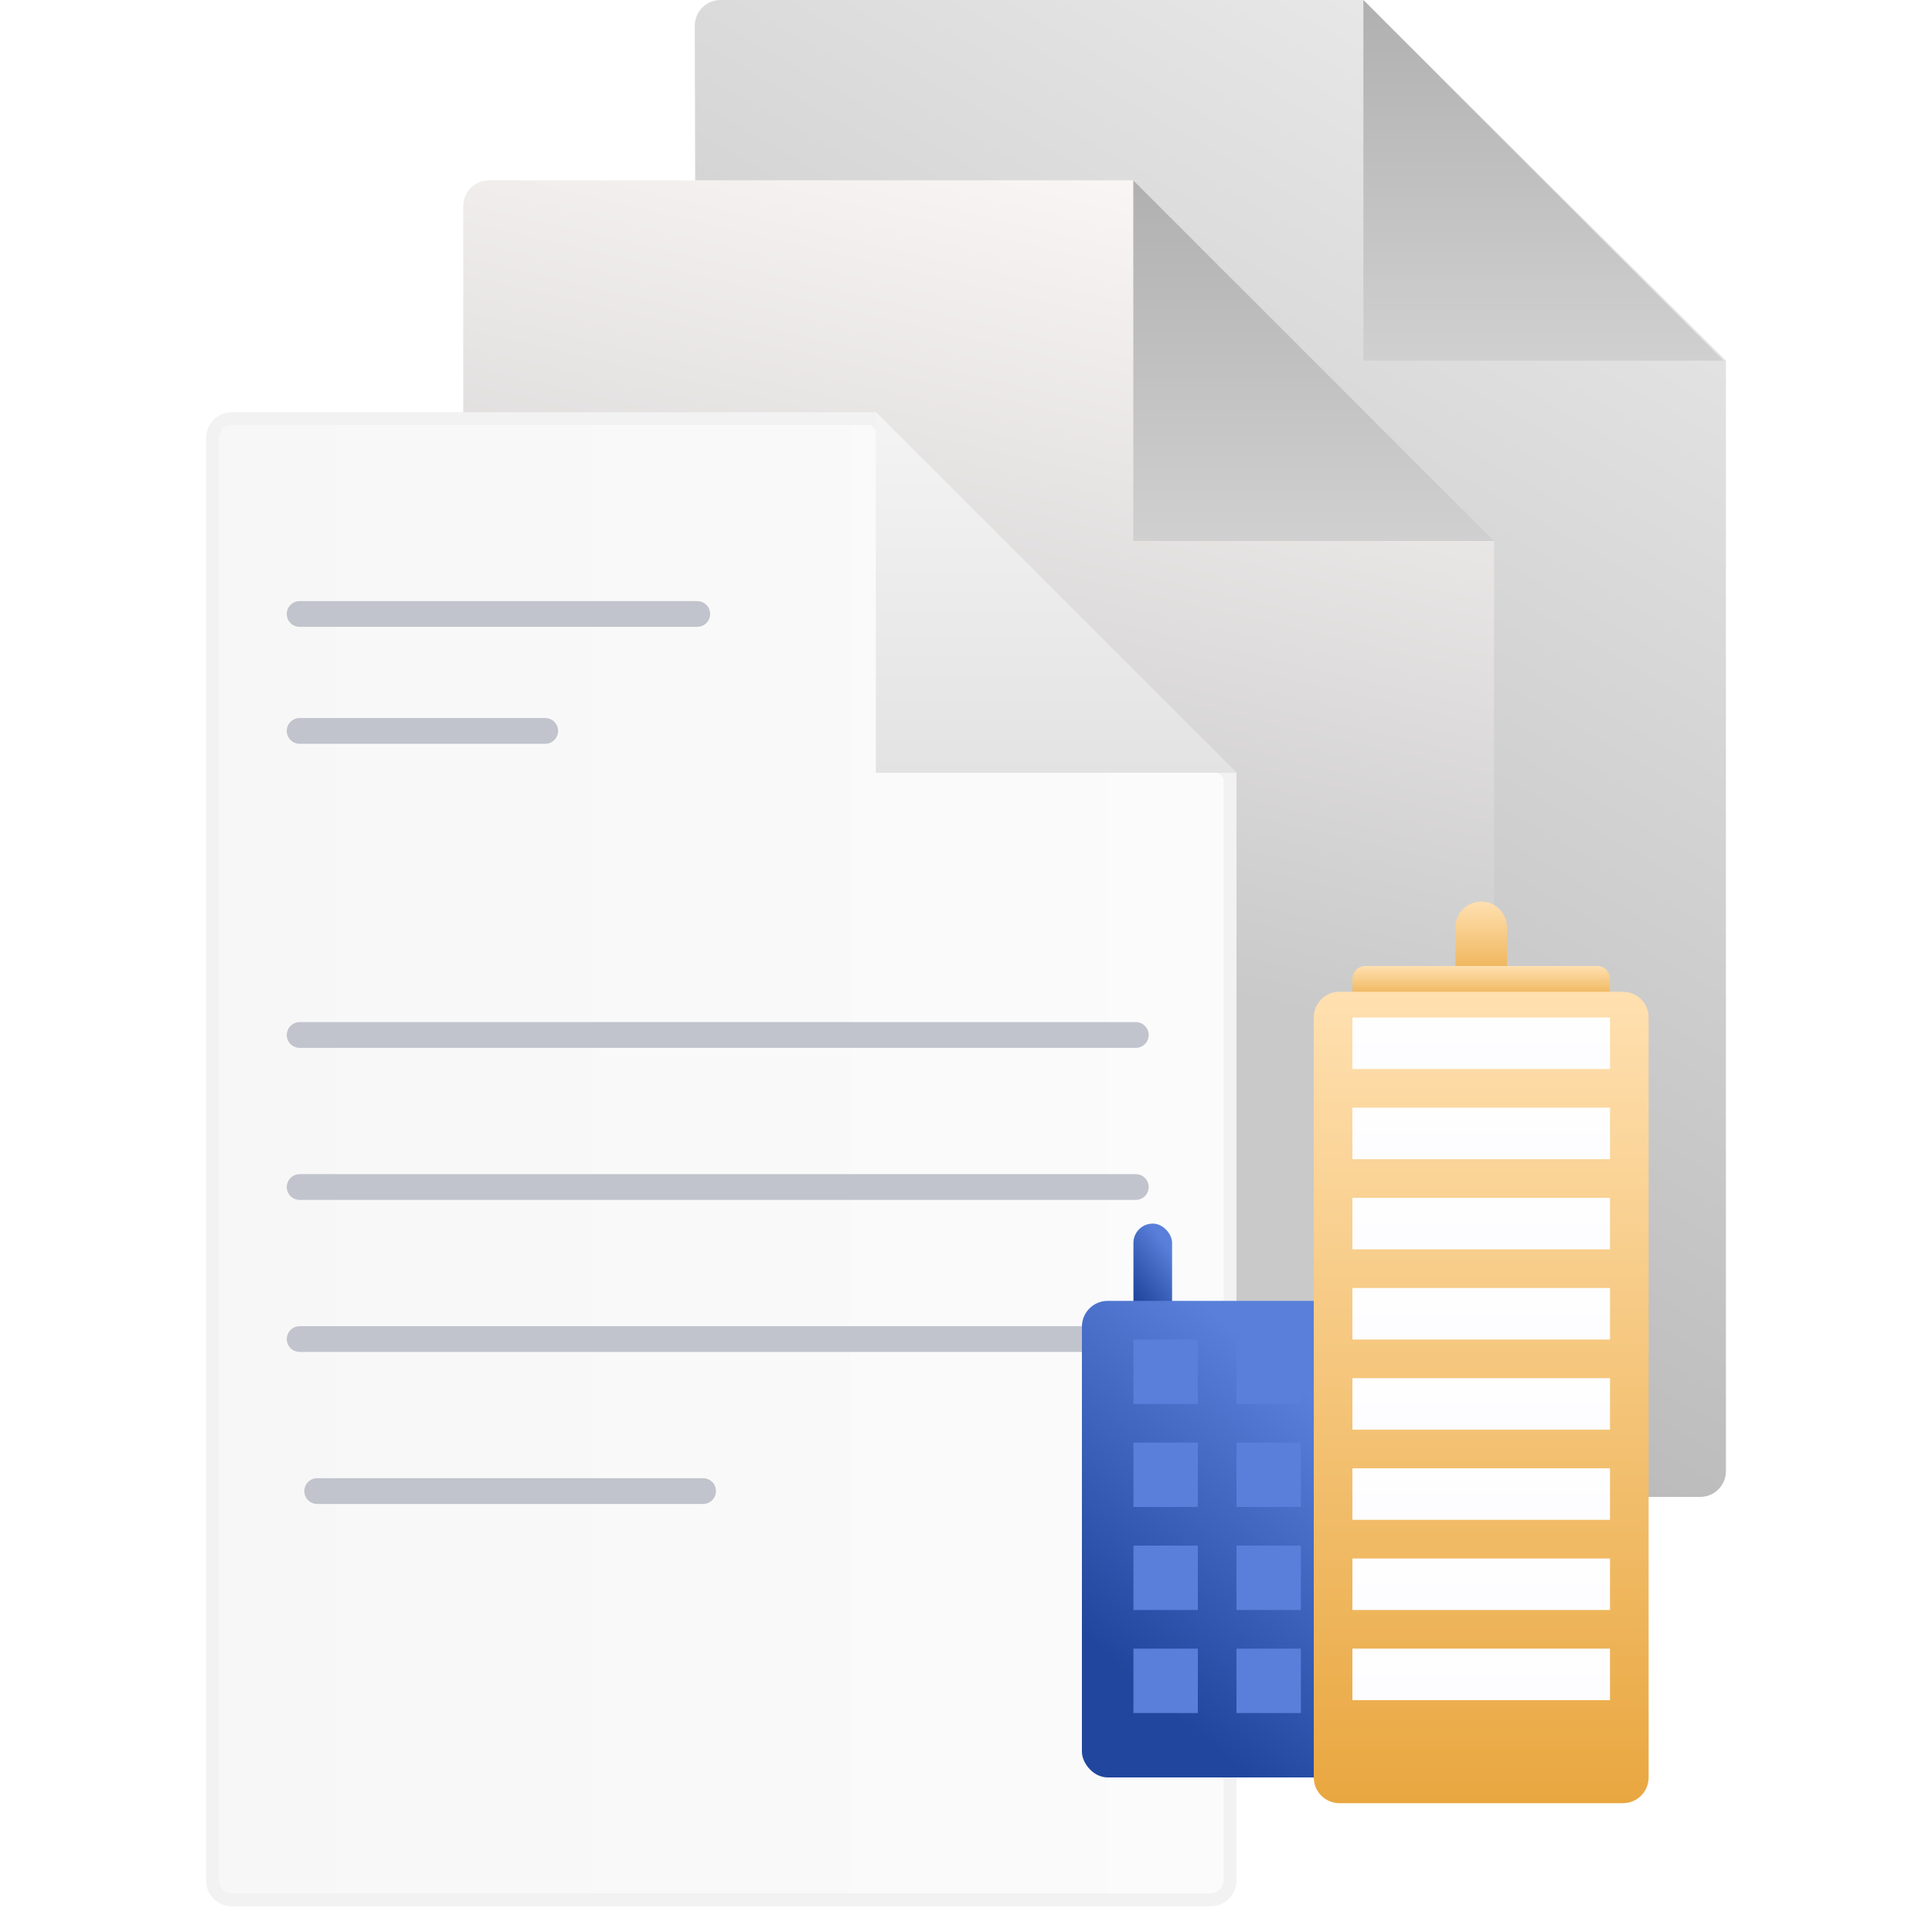
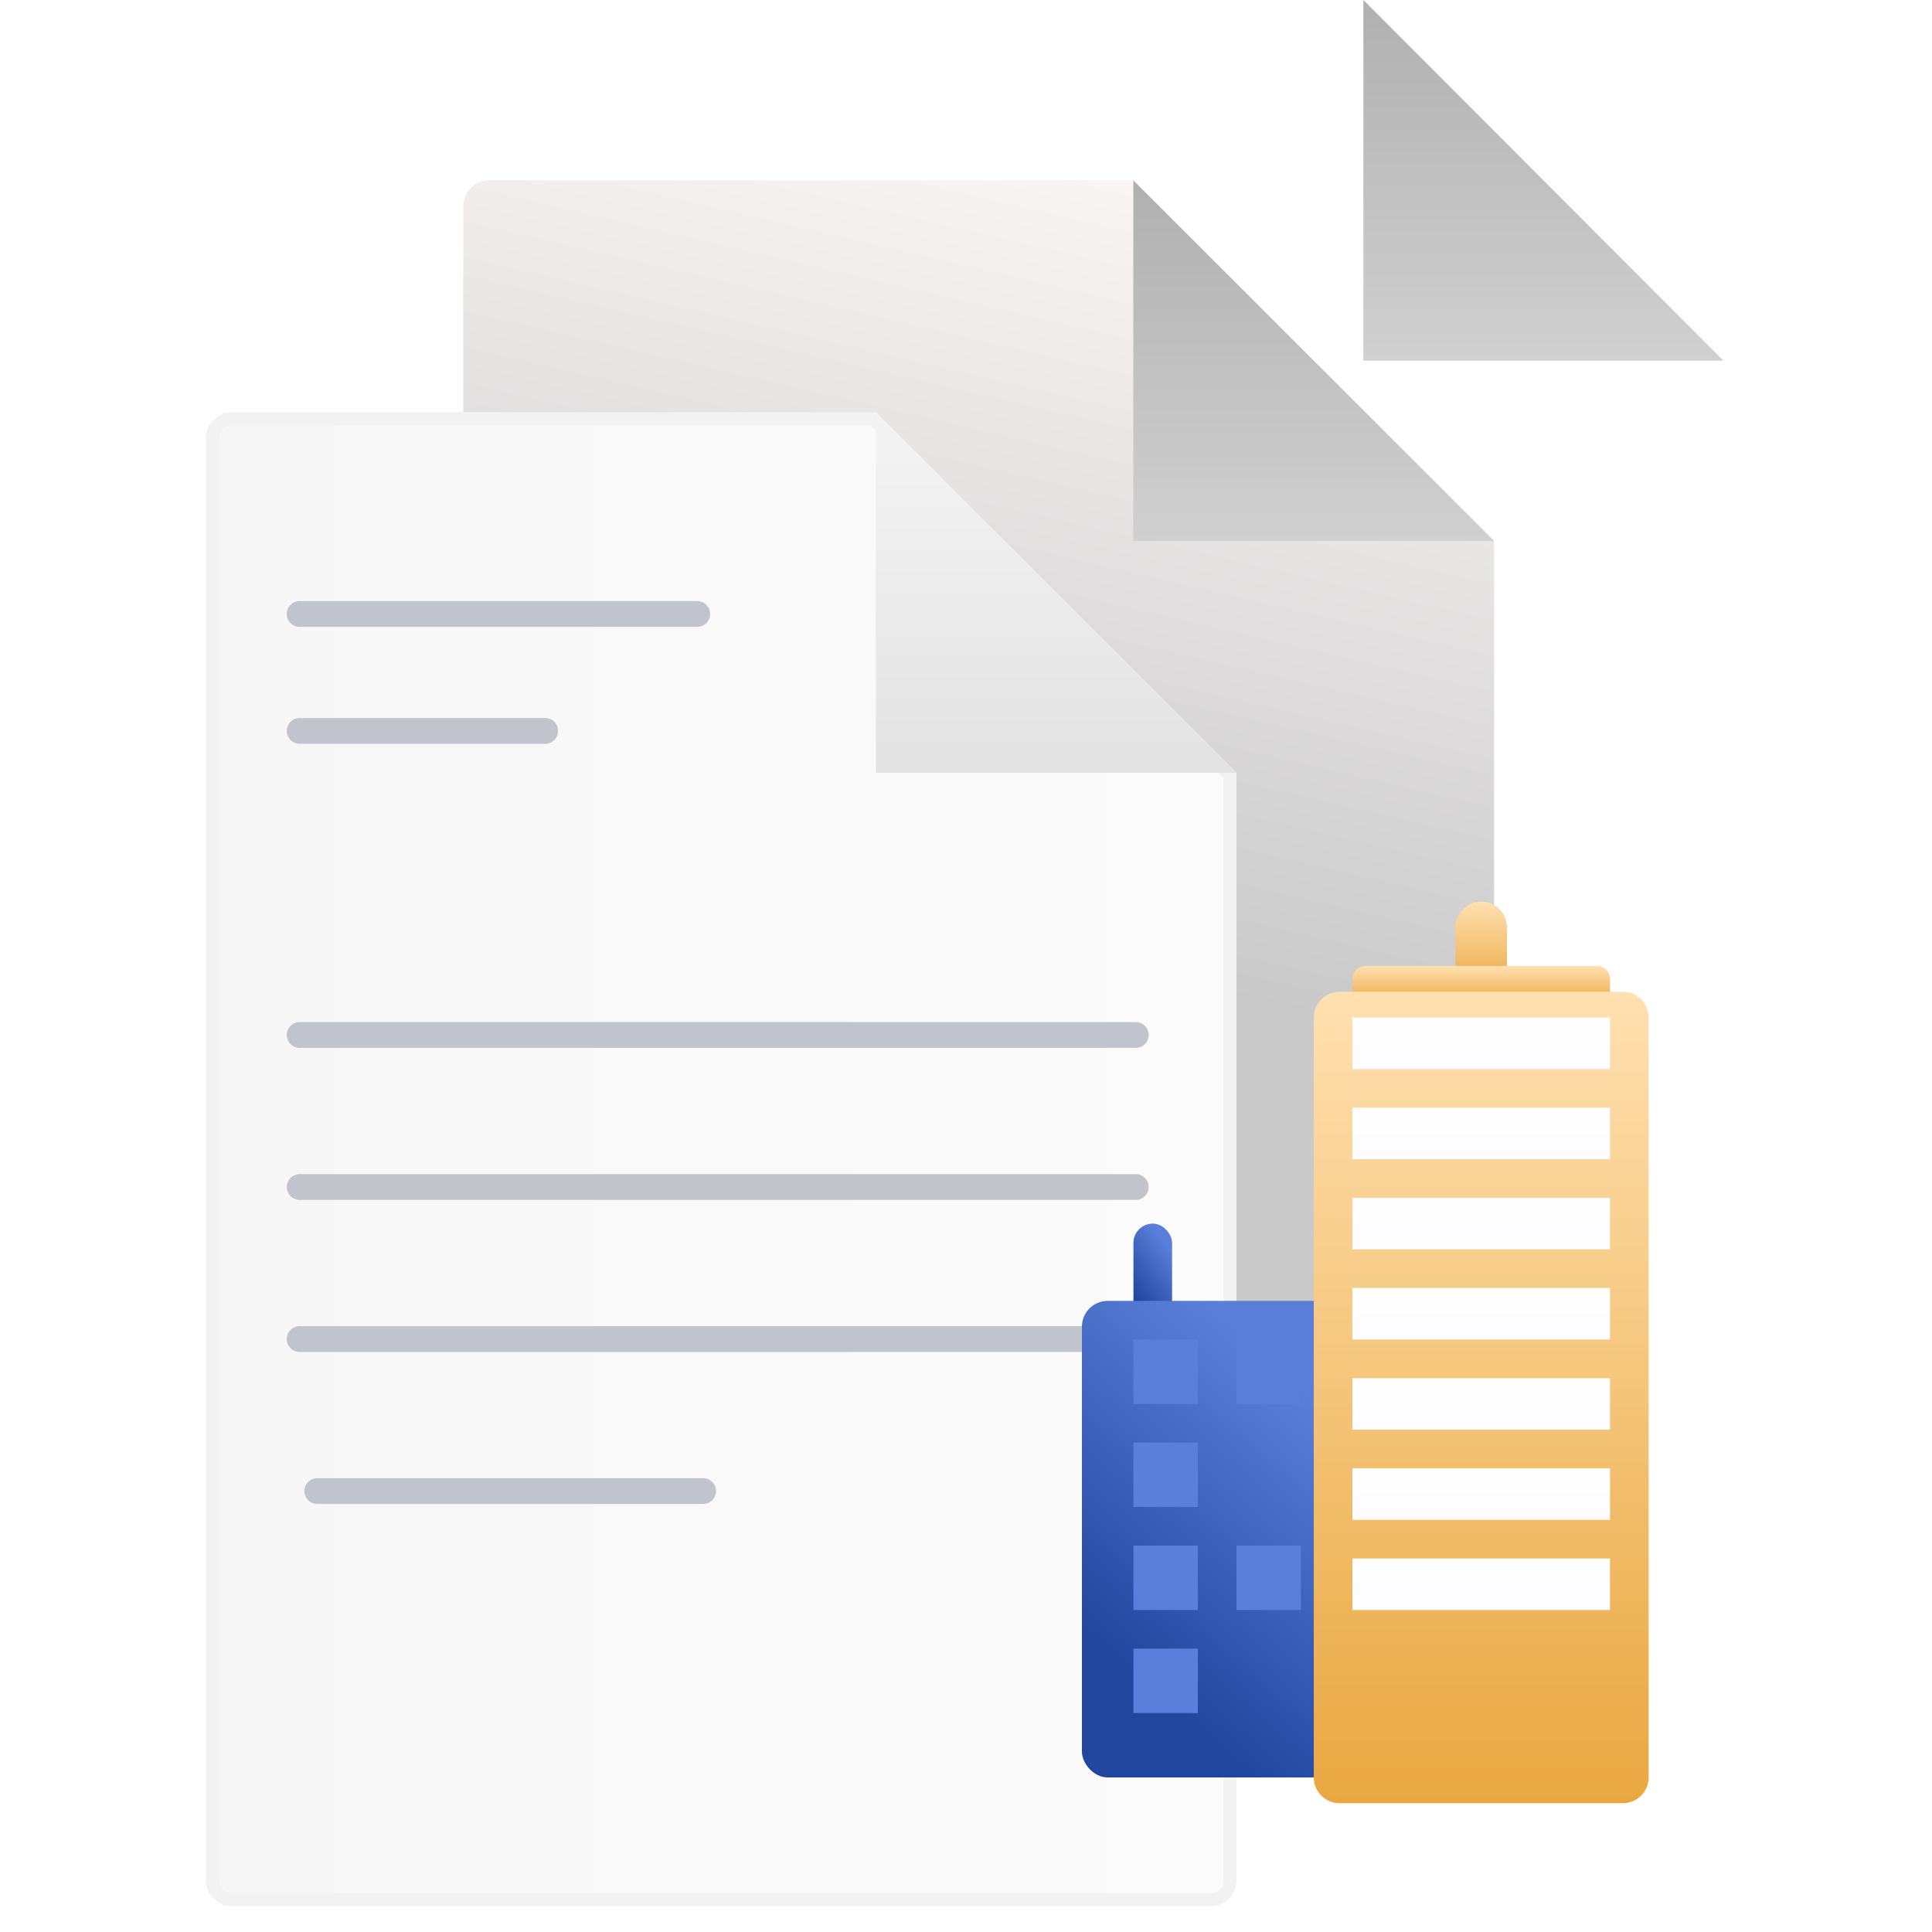
<svg xmlns="http://www.w3.org/2000/svg" width="150" height="150" viewBox="0 0 150 150" fill="none">
-   <path d="M53.943 2.005C53.94 0.898 54.836 0 55.943 0H105.853L134 28V114.221C134 115.325 133.105 116.221 132 116.221H56.224C55.121 116.221 54.227 115.328 54.224 114.226L53.943 2.005Z" fill="url(#paint0_linear_1531_2605)" />
  <path d="M105.853 0V28H133.807L105.853 0Z" fill="url(#paint1_linear_1531_2605)" />
  <path d="M35.967 16C35.967 14.896 36.863 14 37.967 14H87.989L116 42V129C116 130.105 115.105 131 114 131H37.967C36.863 131 35.967 130.105 35.967 129V16Z" fill="url(#paint2_linear_1531_2605)" />
  <path d="M87.989 14V42H116L87.989 14Z" fill="url(#paint3_linear_1531_2605)" />
  <path d="M16.5 34C16.5 33.172 17.172 32.5 18 32.5H67.793L95.5 60.207V146C95.5 146.829 94.828 147.5 94 147.5H18C17.172 147.5 16.5 146.829 16.5 146V34Z" fill="url(#paint4_linear_1531_2605)" stroke="#F2F2F2" />
  <path d="M68 32V60H96L68 32Z" fill="url(#paint5_linear_1531_2605)" />
  <path d="M23.264 56.748H42.331" stroke="#C1C4CC" stroke-width="2" stroke-miterlimit="10" stroke-linecap="round" />
  <path d="M23.264 47.669H54.135" stroke="#C1C4CC" stroke-width="2" stroke-miterlimit="10" stroke-linecap="round" />
  <path d="M23.264 80.356L88.184 80.356" stroke="#C1C4CC" stroke-width="2" stroke-miterlimit="10" stroke-linecap="round" />
  <path d="M23.264 92.16L88.184 92.16" stroke="#C1C4CC" stroke-width="2" stroke-miterlimit="10" stroke-linecap="round" />
  <path d="M23.264 103.963L88.184 103.963" stroke="#C1C4CC" stroke-width="2" stroke-miterlimit="10" stroke-linecap="round" />
  <path d="M24.626 115.767H54.589" stroke="#C1C4CC" stroke-width="2" stroke-miterlimit="10" stroke-linecap="round" />
  <rect x="88" y="95" width="3" height="8" rx="1.5" fill="url(#paint6_linear_1531_2605)" />
  <rect x="84" y="101" width="21" height="37" rx="2" fill="url(#paint7_linear_1531_2605)" />
  <rect x="88" y="128" width="5" height="5" fill="#597FDA" />
-   <rect x="96" y="128" width="5" height="5" fill="#597FDA" />
  <rect x="88" y="120" width="5" height="5" fill="#597FDA" />
  <rect x="96" y="120" width="5" height="5" fill="#597FDA" />
  <rect x="88" y="112" width="5" height="5" fill="#597FDA" />
-   <rect x="96" y="112" width="5" height="5" fill="#597FDA" />
  <rect x="88" y="104" width="5" height="5" fill="#597FDA" />
  <rect x="96" y="104" width="5" height="5" fill="#597FDA" />
  <g filter="url(#filter0_d_1531_2605)">
    <path d="M117 73V70C117 68.895 116.105 68 115 68C113.895 68 113 68.895 113 70V73C113 74.105 113.895 75 115 75C116.105 75 117 74.105 117 73Z" fill="url(#paint8_linear_1531_2605)" />
  </g>
  <g filter="url(#filter1_d_1531_2605)">
    <path d="M124 73H106C105.448 73 105 73.448 105 74V75C105 75.552 105.448 76 106 76H124C124.552 76 125 75.552 125 75V74C125 73.448 124.552 73 124 73Z" fill="url(#paint9_linear_1531_2605)" />
  </g>
  <g filter="url(#filter2_d_1531_2605)">
    <path d="M126 75H104C102.895 75 102 75.895 102 77V136C102 137.105 102.895 138 104 138H126C127.105 138 128 137.105 128 136V77C128 75.895 127.105 75 126 75Z" fill="url(#paint10_linear_1531_2605)" />
  </g>
  <path d="M125 79H105V83H125V79Z" fill="url(#paint11_linear_1531_2605)" />
  <path d="M125 86H105V90H125V86Z" fill="url(#paint12_linear_1531_2605)" />
  <path d="M125 93H105V97H125V93Z" fill="url(#paint13_linear_1531_2605)" />
  <path d="M125 100H105V104H125V100Z" fill="url(#paint14_linear_1531_2605)" />
  <path d="M125 107H105V111H125V107Z" fill="url(#paint15_linear_1531_2605)" />
  <path d="M125 114H105V118H125V114Z" fill="url(#paint16_linear_1531_2605)" />
  <path d="M125 121H105V125H125V121Z" fill="url(#paint17_linear_1531_2605)" />
-   <path d="M125 128H105V132H125V128Z" fill="url(#paint18_linear_1531_2605)" />
  <defs>
    <filter id="filter0_d_1531_2605" x="110" y="67" width="10" height="13" filterUnits="userSpaceOnUse" color-interpolation-filters="sRGB">
      <feFlood flood-opacity="0" result="BackgroundImageFix" />
      <feColorMatrix in="SourceAlpha" type="matrix" values="0 0 0 0 0 0 0 0 0 0 0 0 0 0 0 0 0 0 127 0" result="hardAlpha" />
      <feOffset dy="2" />
      <feGaussianBlur stdDeviation="1.5" />
      <feComposite in2="hardAlpha" operator="out" />
      <feColorMatrix type="matrix" values="0 0 0 0 0 0 0 0 0 0 0 0 0 0 0 0 0 0 0.1 0" />
      <feBlend mode="normal" in2="BackgroundImageFix" result="effect1_dropShadow_1531_2605" />
      <feBlend mode="normal" in="SourceGraphic" in2="effect1_dropShadow_1531_2605" result="shape" />
    </filter>
    <filter id="filter1_d_1531_2605" x="102" y="72" width="26" height="9" filterUnits="userSpaceOnUse" color-interpolation-filters="sRGB">
      <feFlood flood-opacity="0" result="BackgroundImageFix" />
      <feColorMatrix in="SourceAlpha" type="matrix" values="0 0 0 0 0 0 0 0 0 0 0 0 0 0 0 0 0 0 127 0" result="hardAlpha" />
      <feOffset dy="2" />
      <feGaussianBlur stdDeviation="1.5" />
      <feComposite in2="hardAlpha" operator="out" />
      <feColorMatrix type="matrix" values="0 0 0 0 0 0 0 0 0 0 0 0 0 0 0 0 0 0 0.1 0" />
      <feBlend mode="normal" in2="BackgroundImageFix" result="effect1_dropShadow_1531_2605" />
      <feBlend mode="normal" in="SourceGraphic" in2="effect1_dropShadow_1531_2605" result="shape" />
    </filter>
    <filter id="filter2_d_1531_2605" x="99" y="74" width="32" height="69" filterUnits="userSpaceOnUse" color-interpolation-filters="sRGB">
      <feFlood flood-opacity="0" result="BackgroundImageFix" />
      <feColorMatrix in="SourceAlpha" type="matrix" values="0 0 0 0 0 0 0 0 0 0 0 0 0 0 0 0 0 0 127 0" result="hardAlpha" />
      <feOffset dy="2" />
      <feGaussianBlur stdDeviation="1.5" />
      <feComposite in2="hardAlpha" operator="out" />
      <feColorMatrix type="matrix" values="0 0 0 0 0 0 0 0 0 0 0 0 0 0 0 0 0 0 0.1 0" />
      <feBlend mode="normal" in2="BackgroundImageFix" result="effect1_dropShadow_1531_2605" />
      <feBlend mode="normal" in="SourceGraphic" in2="effect1_dropShadow_1531_2605" result="shape" />
    </filter>
    <linearGradient id="paint0_linear_1531_2605" x1="122.825" y1="-21" x2="46.761" y2="112.393" gradientUnits="userSpaceOnUse">
      <stop stop-color="#F4F4F4" />
      <stop offset="1" stop-color="#AAAAAA" />
    </linearGradient>
    <linearGradient id="paint1_linear_1531_2605" x1="119.83" y1="0" x2="119.83" y2="28" gradientUnits="userSpaceOnUse">
      <stop stop-color="#B0B0B0" />
      <stop offset="1" stop-color="#D0D0D0" />
    </linearGradient>
    <linearGradient id="paint2_linear_1531_2605" x1="109.497" y1="14" x2="83.507" y2="126.505" gradientUnits="userSpaceOnUse">
      <stop stop-color="#FEF9F9" />
      <stop offset="0.563" stop-color="#C9C9C9" />
    </linearGradient>
    <linearGradient id="paint3_linear_1531_2605" x1="101.994" y1="14" x2="101.994" y2="42" gradientUnits="userSpaceOnUse">
      <stop stop-color="#B0B0B0" />
      <stop offset="1" stop-color="#D0D0D0" />
    </linearGradient>
    <linearGradient id="paint4_linear_1531_2605" x1="96" y1="76.616" x2="16" y2="76.616" gradientUnits="userSpaceOnUse">
      <stop stop-color="#FBFBFB" />
      <stop offset="1" stop-color="#F7F7F7" />
    </linearGradient>
    <linearGradient id="paint5_linear_1531_2605" x1="82" y1="32" x2="82" y2="60" gradientUnits="userSpaceOnUse">
      <stop stop-color="#F4F4F4" />
      <stop offset="1" stop-color="#E3E3E3" />
    </linearGradient>
    <linearGradient id="paint6_linear_1531_2605" x1="89.582" y1="102.666" x2="93.117" y2="99.99" gradientUnits="userSpaceOnUse">
      <stop stop-color="#21469E" />
      <stop offset="1" stop-color="#597FDA" />
    </linearGradient>
    <linearGradient id="paint7_linear_1531_2605" x1="95.071" y1="136.456" x2="111.904" y2="117.173" gradientUnits="userSpaceOnUse">
      <stop stop-color="#21469E" />
      <stop offset="1" stop-color="#597FDA" />
    </linearGradient>
    <linearGradient id="paint8_linear_1531_2605" x1="115" y1="68" x2="115" y2="75" gradientUnits="userSpaceOnUse">
      <stop stop-color="#FFE0B0" />
      <stop offset="0.502" stop-color="#F4C478" />
      <stop offset="1" stop-color="#E9A740" />
    </linearGradient>
    <linearGradient id="paint9_linear_1531_2605" x1="115" y1="73" x2="115" y2="76" gradientUnits="userSpaceOnUse">
      <stop stop-color="#FFE0B0" />
      <stop offset="0.502" stop-color="#F4C478" />
      <stop offset="1" stop-color="#E9A740" />
    </linearGradient>
    <linearGradient id="paint10_linear_1531_2605" x1="115" y1="75" x2="115" y2="138" gradientUnits="userSpaceOnUse">
      <stop stop-color="#FFE0B0" />
      <stop offset="0.502" stop-color="#F4C478" />
      <stop offset="1" stop-color="#E9A740" />
    </linearGradient>
    <linearGradient id="paint11_linear_1531_2605" x1="115" y1="79" x2="115" y2="83" gradientUnits="userSpaceOnUse">
      <stop stop-color="#FEFEFF" />
      <stop offset="1" stop-color="#FDFDFF" />
    </linearGradient>
    <linearGradient id="paint12_linear_1531_2605" x1="115" y1="86" x2="115" y2="90" gradientUnits="userSpaceOnUse">
      <stop stop-color="#FEFEFF" />
      <stop offset="1" stop-color="#FDFDFF" />
    </linearGradient>
    <linearGradient id="paint13_linear_1531_2605" x1="115" y1="93" x2="115" y2="97" gradientUnits="userSpaceOnUse">
      <stop stop-color="#FEFEFF" />
      <stop offset="1" stop-color="#FDFDFF" />
    </linearGradient>
    <linearGradient id="paint14_linear_1531_2605" x1="115" y1="100" x2="115" y2="104" gradientUnits="userSpaceOnUse">
      <stop stop-color="#FEFEFF" />
      <stop offset="1" stop-color="#FDFDFF" />
    </linearGradient>
    <linearGradient id="paint15_linear_1531_2605" x1="115" y1="107" x2="115" y2="111" gradientUnits="userSpaceOnUse">
      <stop stop-color="#FEFEFF" />
      <stop offset="1" stop-color="#FDFDFF" />
    </linearGradient>
    <linearGradient id="paint16_linear_1531_2605" x1="115" y1="114" x2="115" y2="118" gradientUnits="userSpaceOnUse">
      <stop stop-color="#FEFEFF" />
      <stop offset="1" stop-color="#FDFDFF" />
    </linearGradient>
    <linearGradient id="paint17_linear_1531_2605" x1="115" y1="121" x2="115" y2="125" gradientUnits="userSpaceOnUse">
      <stop stop-color="#FEFEFF" />
      <stop offset="1" stop-color="#FDFDFF" />
    </linearGradient>
    <linearGradient id="paint18_linear_1531_2605" x1="115" y1="128" x2="115" y2="132" gradientUnits="userSpaceOnUse">
      <stop stop-color="#FEFEFF" />
      <stop offset="1" stop-color="#FDFDFF" />
    </linearGradient>
  </defs>
</svg>